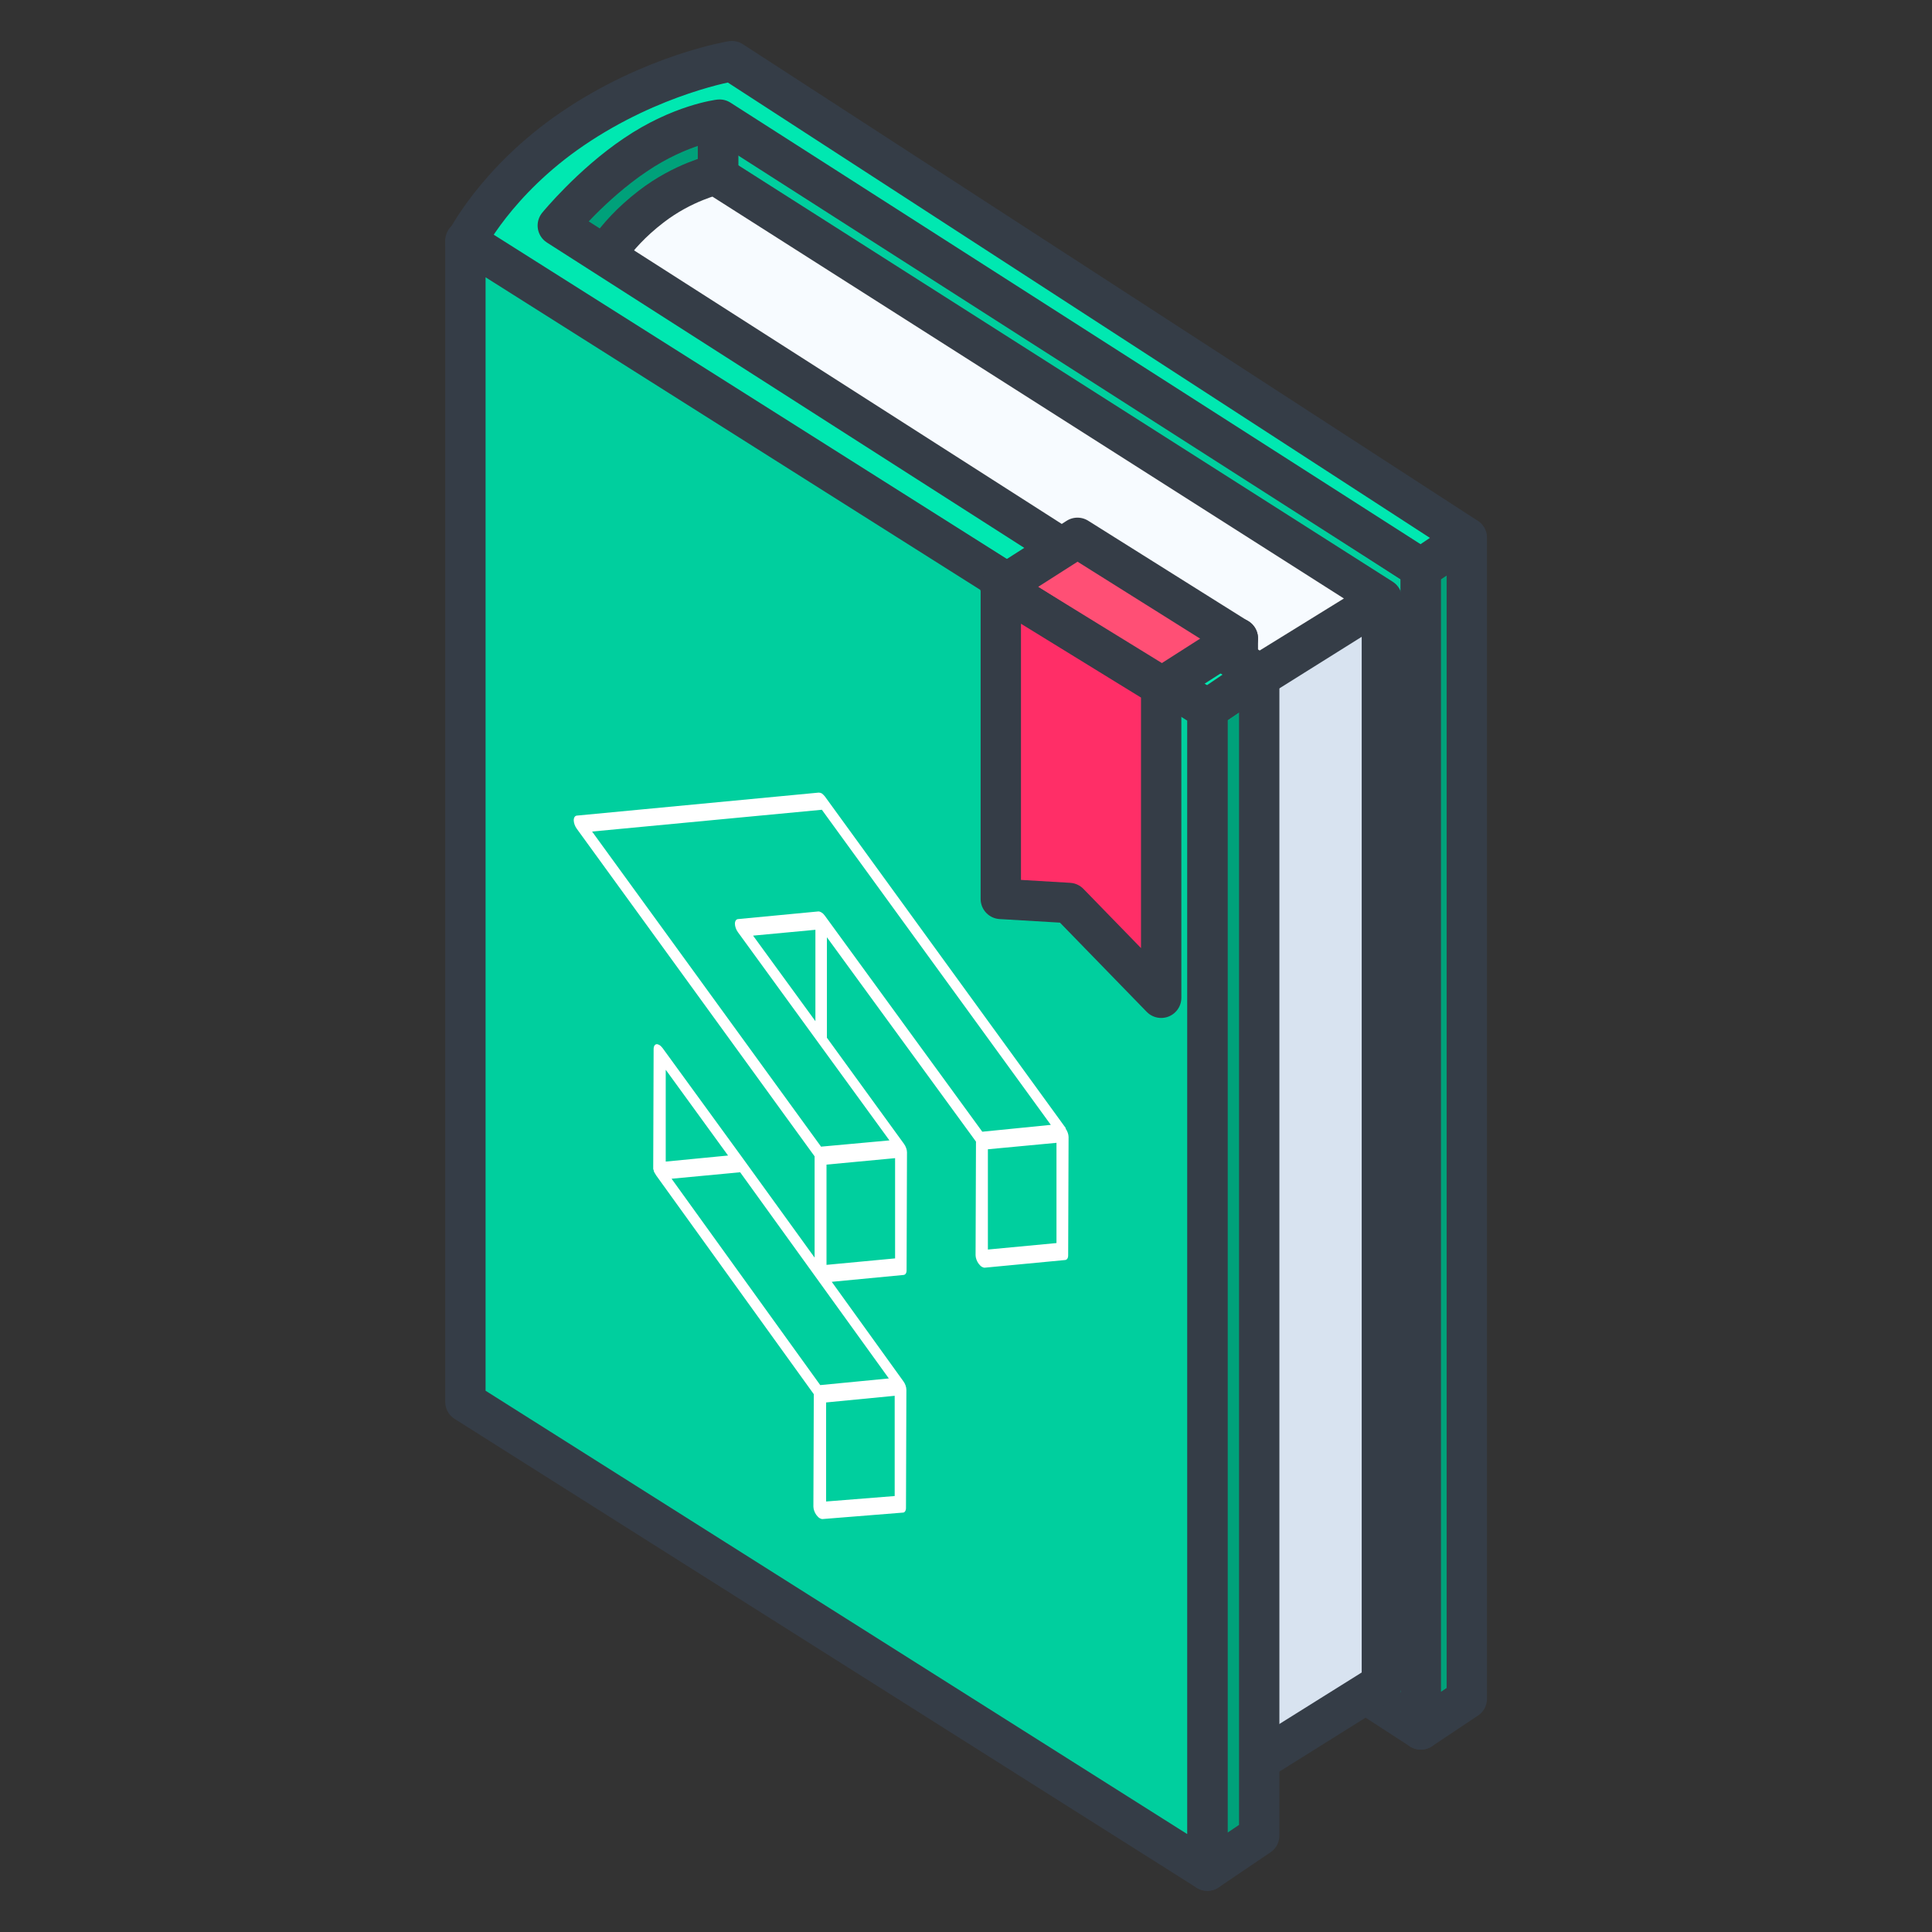
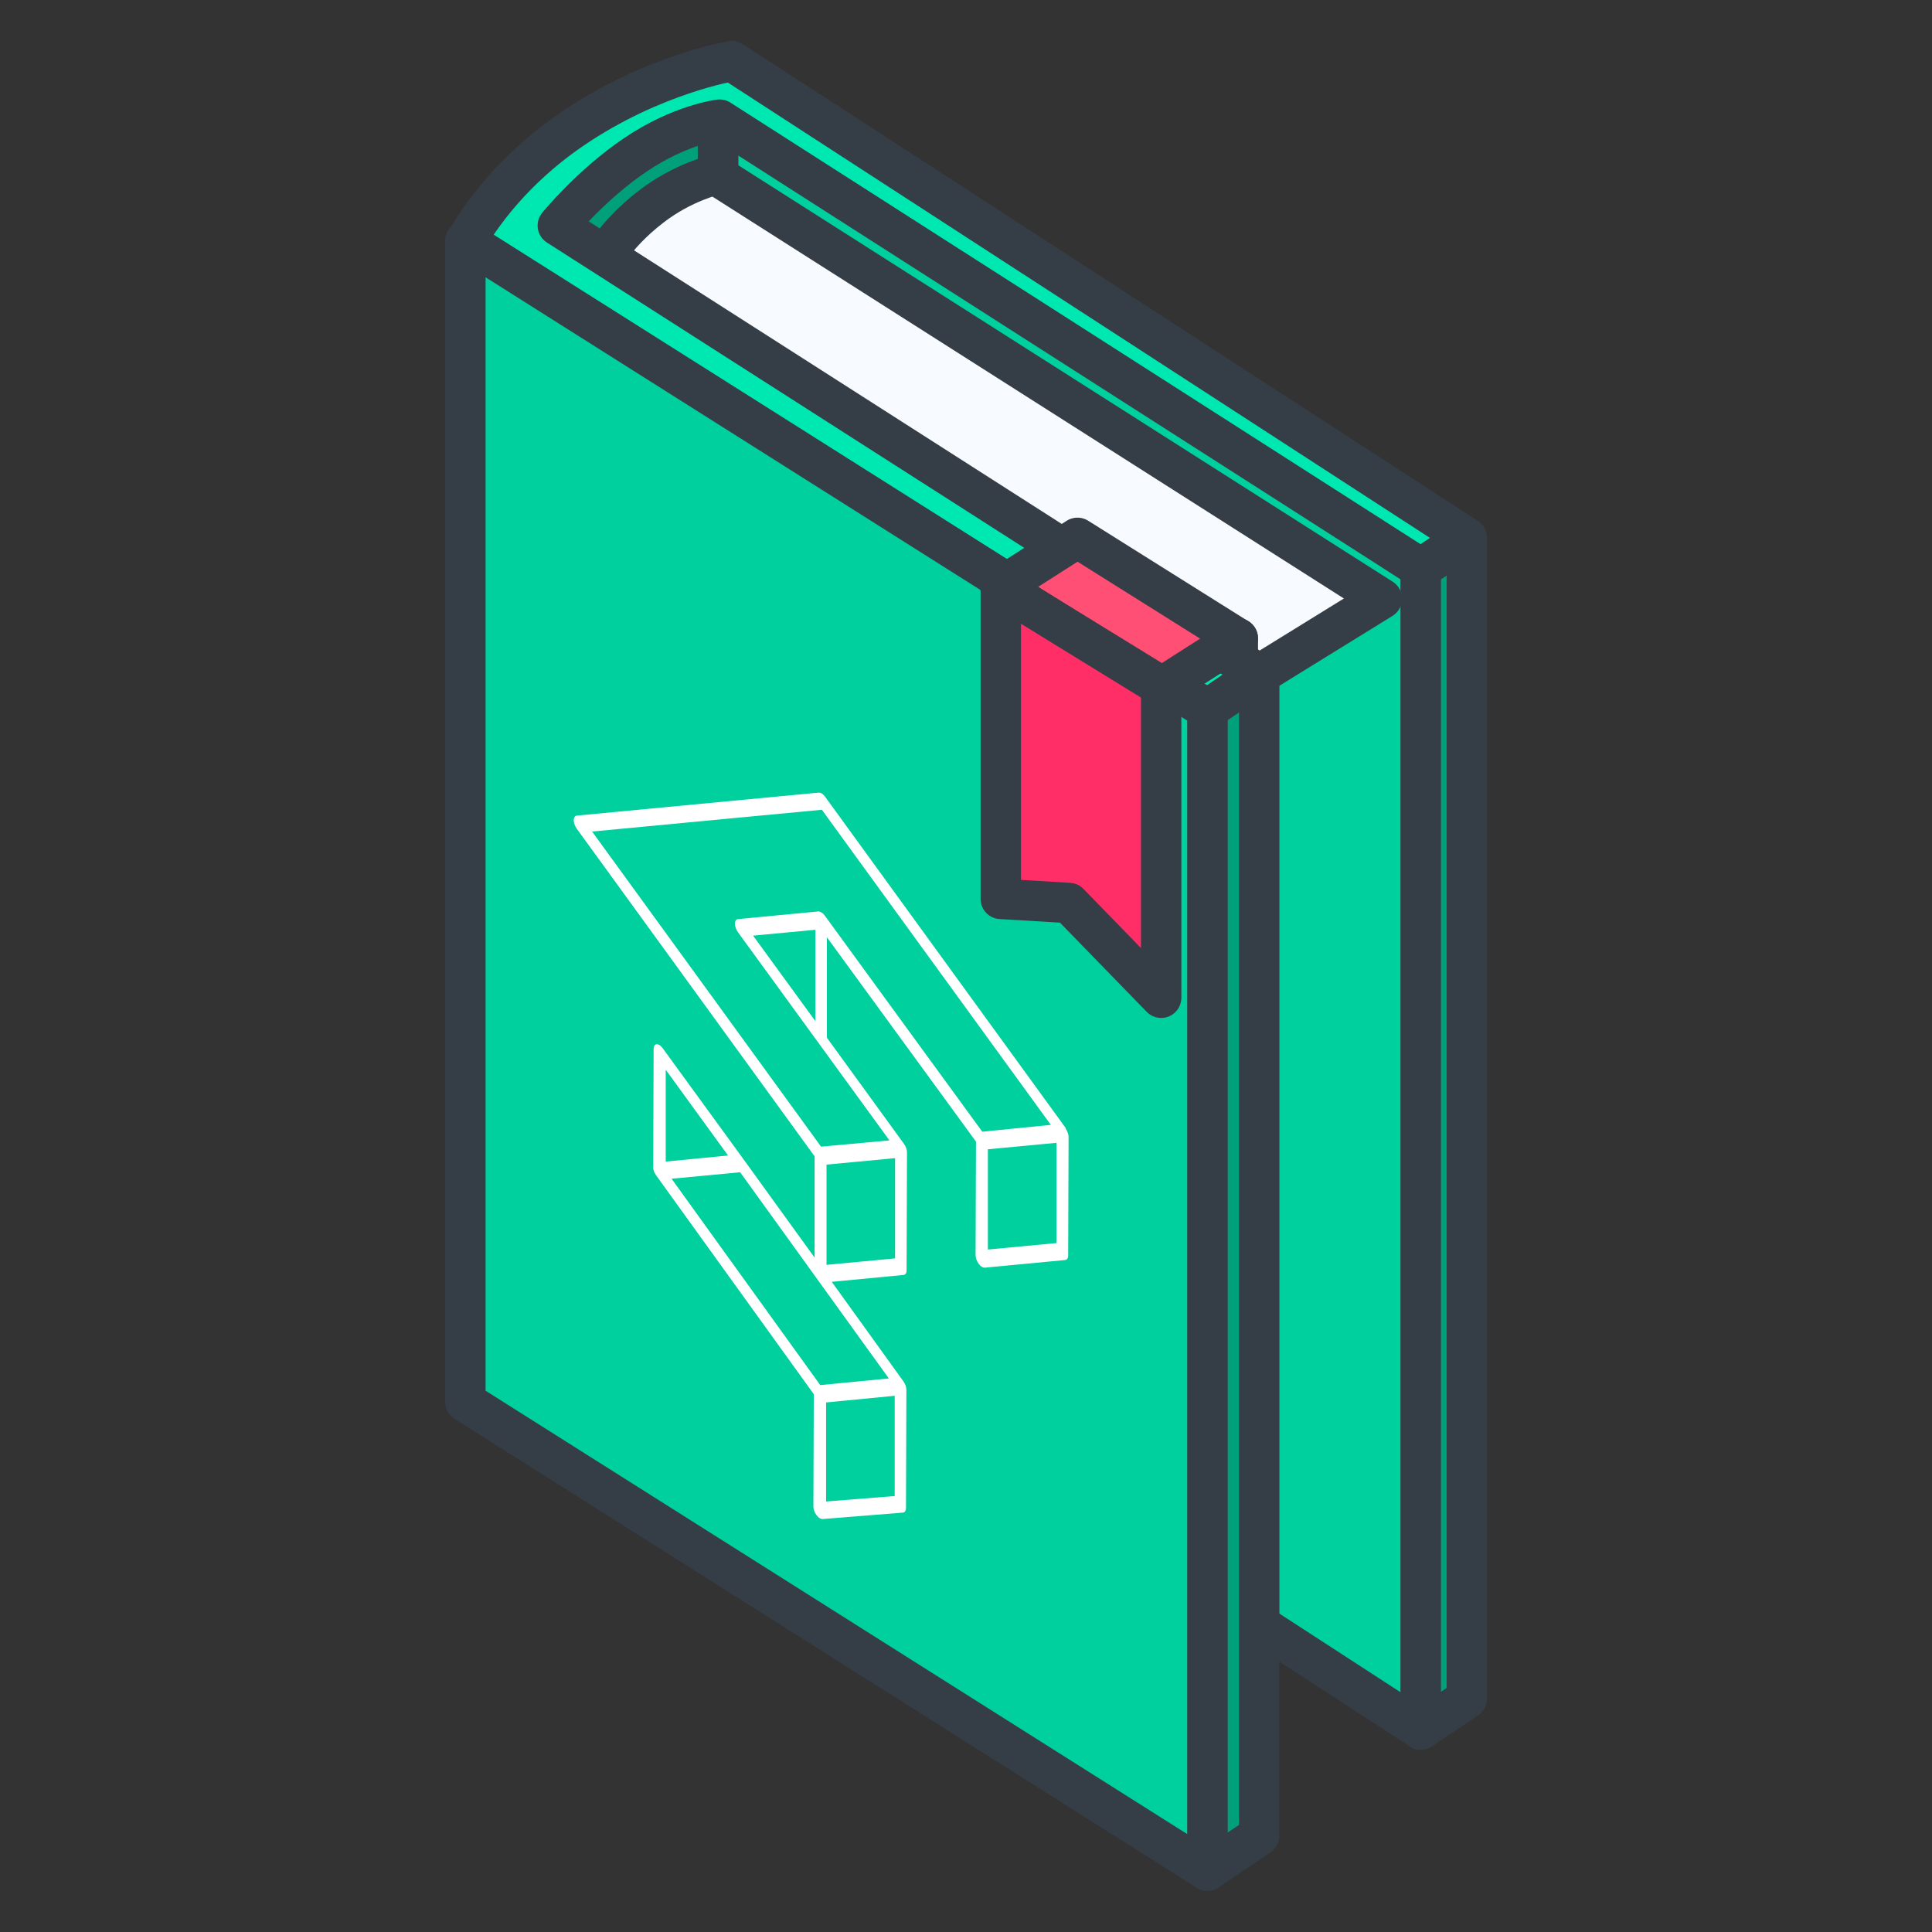
<svg xmlns="http://www.w3.org/2000/svg" id="b" data-name="レイヤー 2" viewBox="0 0 95.77 95.77">
  <rect x="0" y="0" width="95.77" height="95.77" fill="#333333" stroke="none" />
  <defs>
    <style>
      .d {
        fill: none;
      }

      .e {
        fill: #00a17a;
      }

      .e, .f, .g, .h, .i, .j, .k, .l {
        stroke: #353d47;
        stroke-linejoin: round;
        stroke-width: 2px;
      }

      .f {
        fill: #ff4f75;
      }

      .g {
        fill: #00adef;
      }

      .h {
        fill: #ff2e67;
      }

      .m {
        fill: #fff;
      }

      .i {
        fill: #d8e3f0;
      }

      .j {
        fill: #00cf9e;
      }

      .k {
        fill: #f7fbff;
      }

      .l {
        fill: #00e8b1;
      }
    </style>
  </defs>
  <g id="c" data-name="レイヤー 12">
    <g>
      <rect class="d" x="0" width="95.77" height="95.77" />
      <g>
        <path class="j" d="M70.43,28.17v57.56l-34.83-22.61V5.56l34.83,22.61Z" />
        <path class="e" d="M35.59,4.47v7.21l-7.1,3.57-3.6-3.5,10.69-7.28Z" />
        <path class="e" d="M70.43,28.17v57.56l2.28-1.52V26.66l-2.28,1.52Z" />
-         <path class="i" d="M58.54,35.99v53.7l9.96-6.23V29.76l-9.96,6.24Z" />
        <path class="k" d="M29.66,13.29s.59-1.49,2.62-3.05c1.58-1.22,3.19-1.58,3.19-1.58l33.03,21.02-9.65,5.96L29.66,13.29Z" />
        <path class="e" d="M59.85,35.17v57.56l2.57-1.74v-57.56l-2.57,1.74Z" />
        <path class="g" d="M61.36,31.64v.84l-.85-.47.85-.37Z" />
        <path class="l" d="M70.43,28.17l2.27-1.52L36.28,3.03s-3.92.64-7.91,3.36c-3.8,2.59-5.3,5.64-5.3,5.64l36.78,23.13,2.57-1.74L27.65,11.18s1.67-2.04,3.84-3.5c2.24-1.52,4.18-1.75,4.18-1.75l34.76,22.24Z" />
        <path class="j" d="M59.85,35.17v57.56l-36.78-23.24V11.93l36.78,23.24Z" />
        <path class="m" d="M52.83,55.92l-11.94-16.44c-.05-.06-.1-.11-.15-.15h-.01c-.05-.03-.1-.04-.15-.04l-11.99,1.14c-.09.01-.15.1-.15.23s.06.3.15.42l11.79,16.24v5.02s-3.55-4.91-3.55-4.91l-3.98-5.47c-.05-.06-.09-.11-.15-.15-.05-.03-.1-.05-.15-.05-.09.01-.15.1-.15.24l-.02,5.85v.1s.03.08.03.08v.03s.04.08.04.08l.02.03.03.05.03.05,7.81,10.84-.02,5.57c0,.13.06.3.15.42.05.06.1.12.15.15.05.03.1.05.15.05l3.99-.32c.09,0,.15-.1.15-.23l.02-5.85h0c0-.15-.06-.31-.15-.43l-3.55-4.93,3.56-.34c.09-.01.15-.09.15-.23l.02-5.85c0-.13-.06-.3-.15-.42l-3.82-5.26v-4.98s7.39,10.13,7.39,10.13l-.02,5.63c0,.13.06.3.15.42.05.06.09.11.15.15.05.03.1.05.15.05l3.99-.38c.09-.01.15-.09.15-.23l.02-5.85v-.02c0-.13-.06-.3-.15-.42ZM33.01,53.04l3.08,4.24-3.09.3v-4.54ZM44.34,74.16l-3.39.27v-4.91s3.4-.33,3.4-.33v4.97ZM44.06,68.33l-3.4.33h0s-7.37-10.23-7.37-10.23l3.4-.32,7.37,10.22ZM44.36,62.38l-3.39.32v-4.97s3.4-.32,3.4-.32v4.97ZM48.7,56.11l-7.82-10.73-.02-.02c-.04-.06-.09-.1-.14-.13-.05-.03-.1-.05-.15-.05l-3.99.38c-.09.01-.15.1-.15.23s.06.3.15.42l3.98,5.47,3.53,4.85-3.39.31h0s-11.35-15.62-11.35-15.62l11.39-1.08,11.35,15.62-3.4.34ZM40.42,46.08v4.54s-3.09-4.24-3.09-4.24l3.09-.29ZM52.36,61.62l-3.39.32v-4.97s3.4-.32,3.4-.32v4.97Z" />
        <path class="f" d="M53.41,26.66l-3.82,2.44,7.95,4.99,3.82-2.44-7.95-4.99Z" />
        <path class="h" d="M49.61,29.13v15.43s3.38.2,3.38.2l4.57,4.7v-15.44l-7.95-4.89Z" />
      </g>
    </g>
  </g>
</svg>